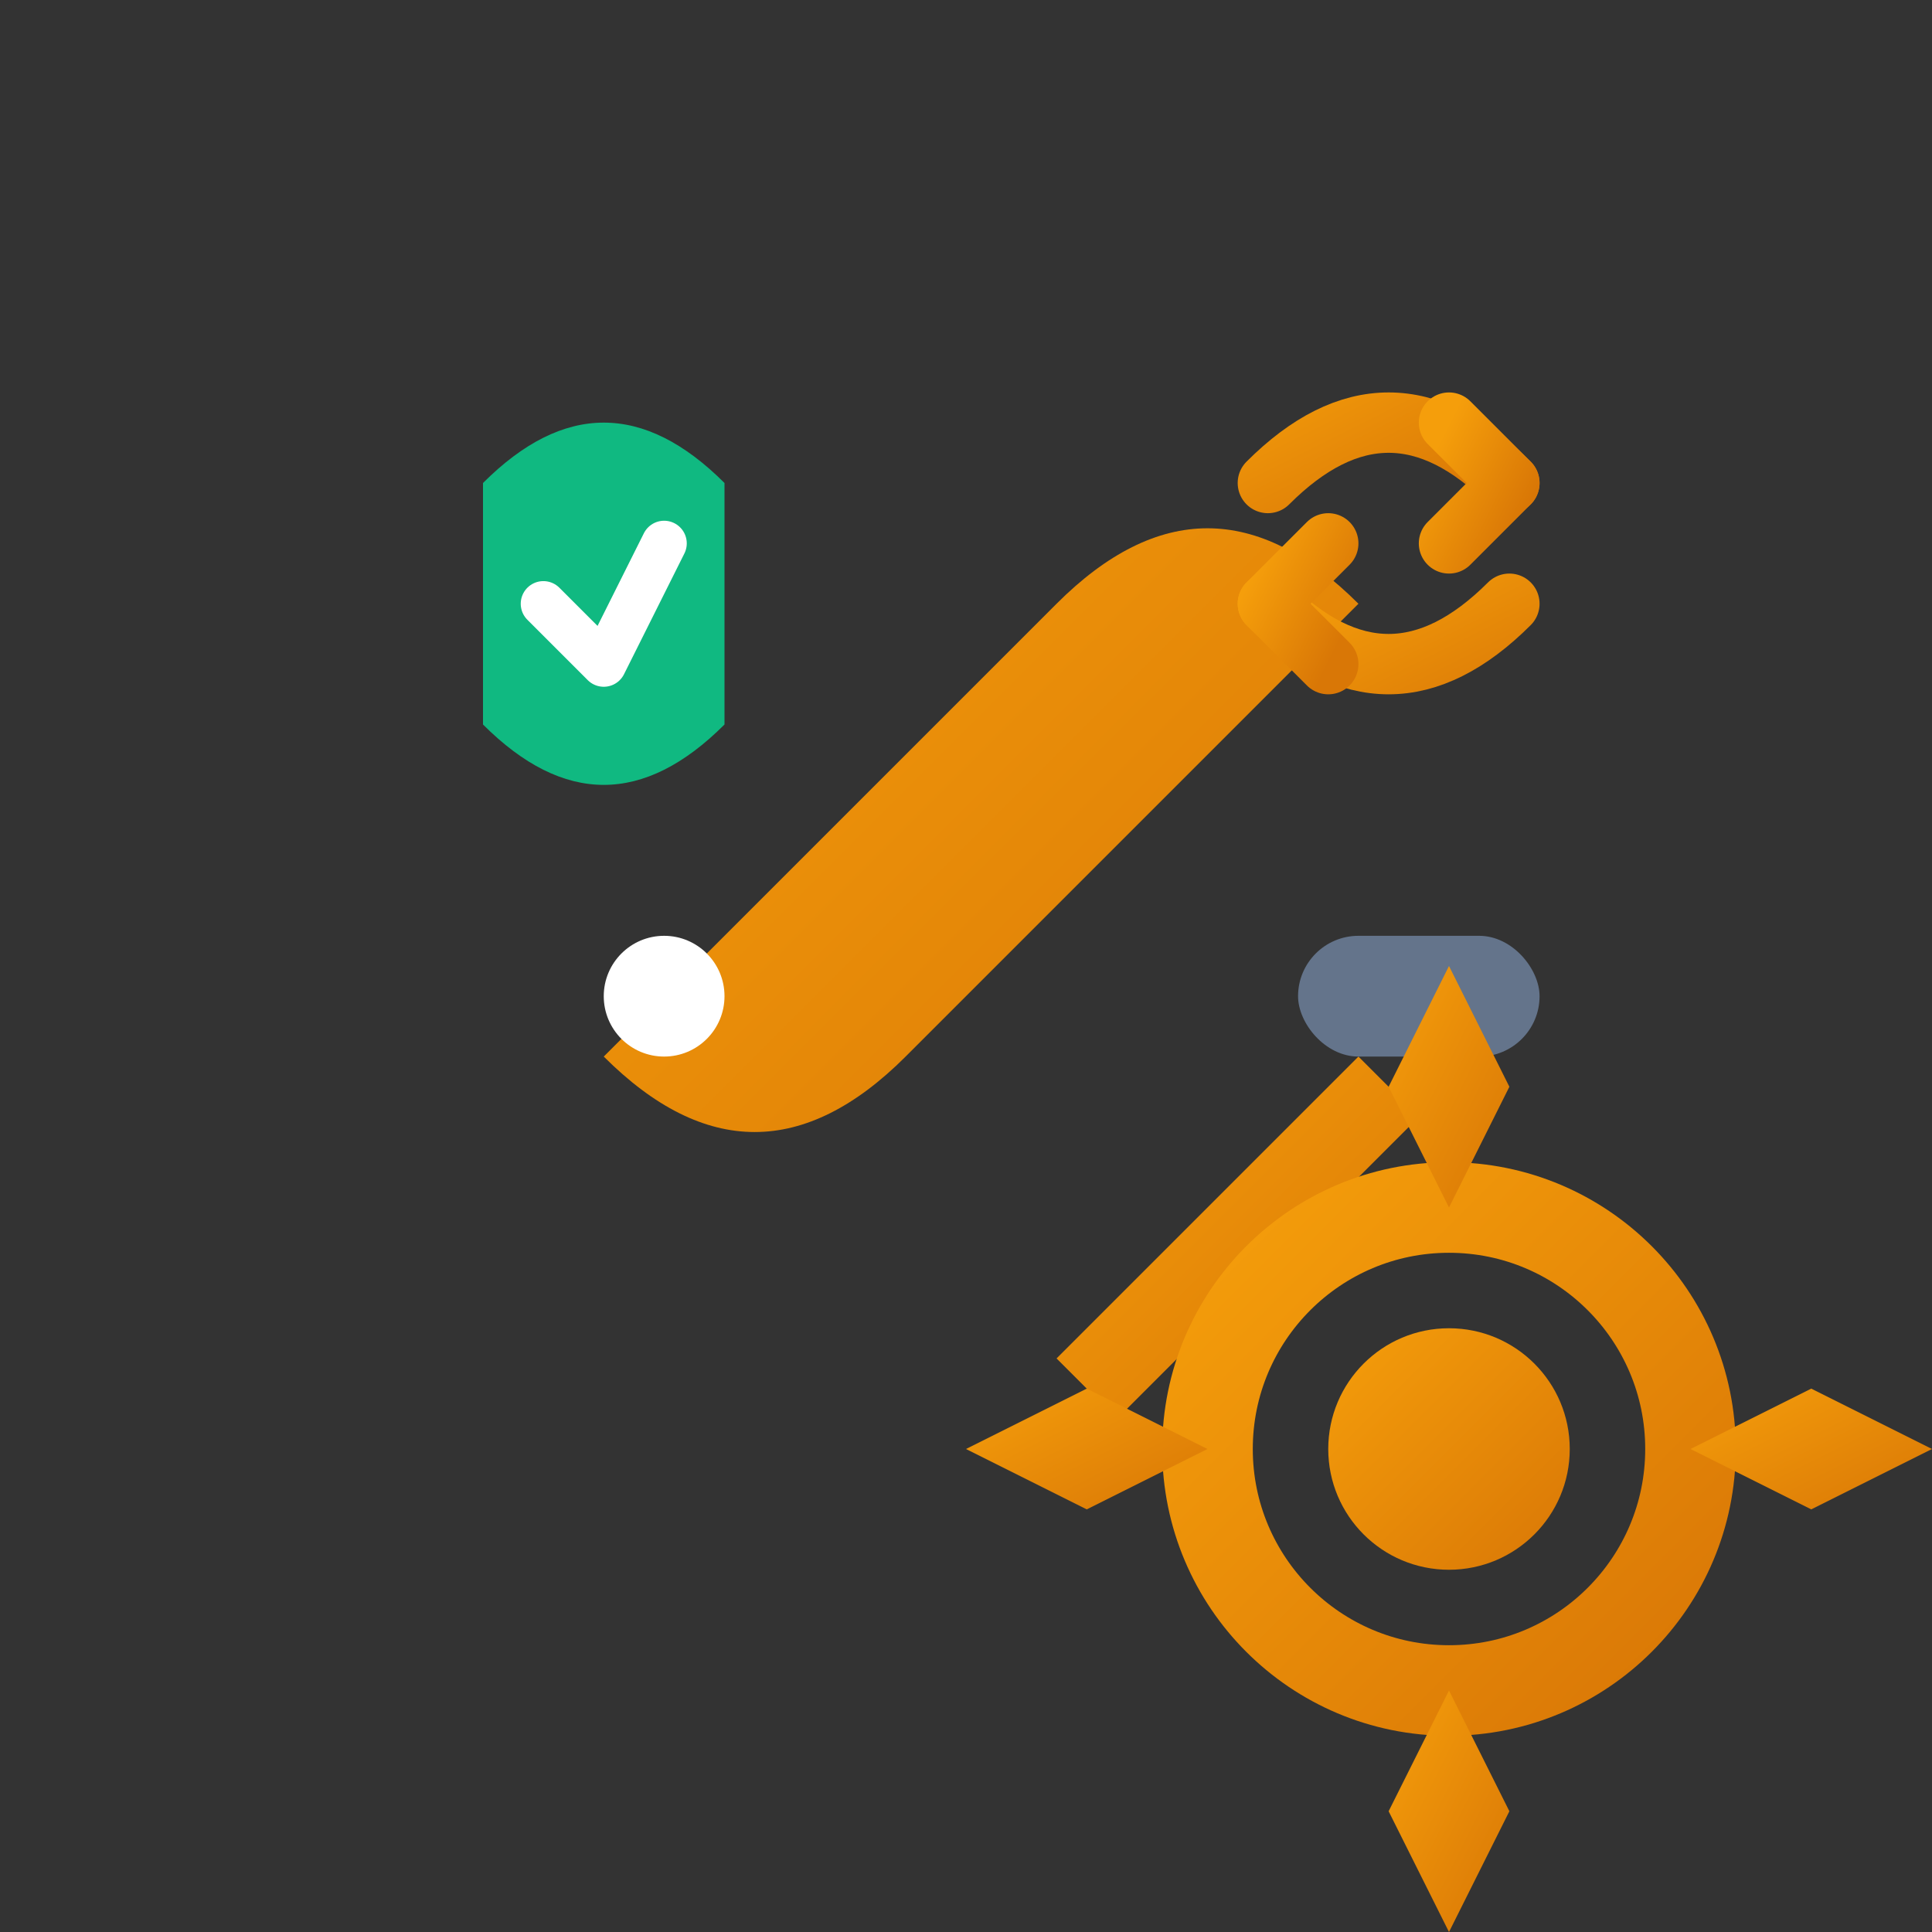
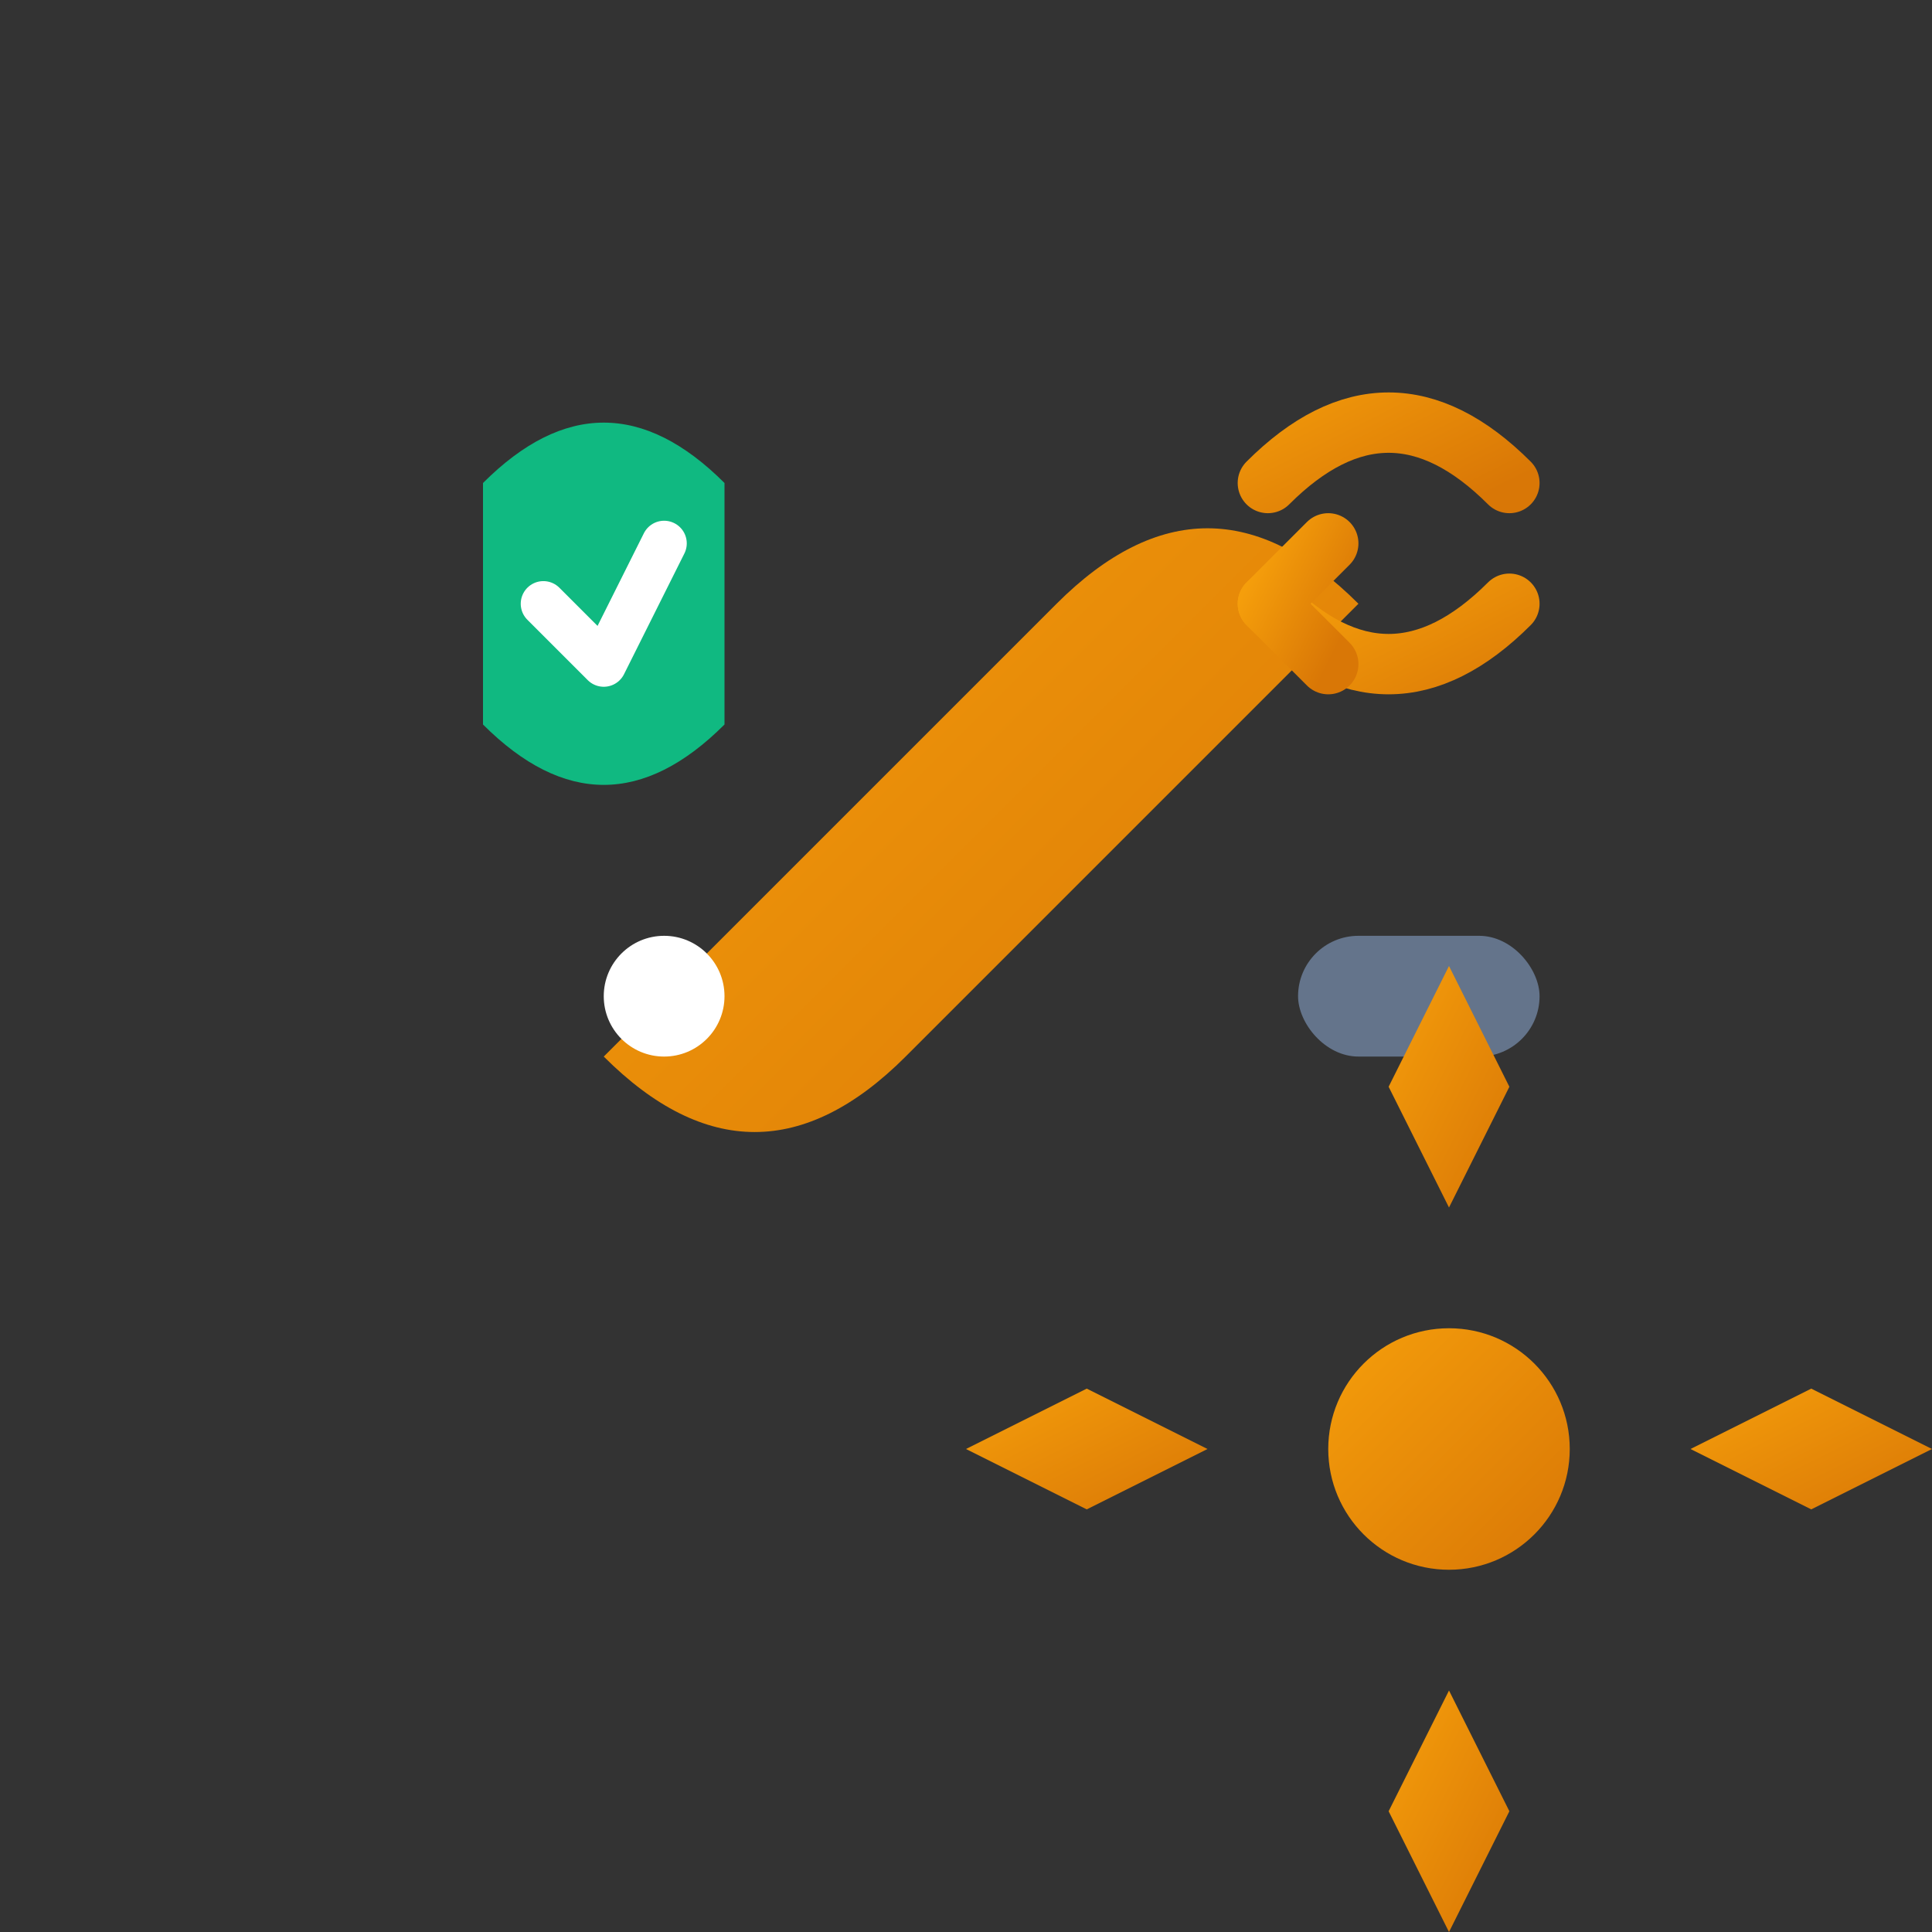
<svg xmlns="http://www.w3.org/2000/svg" viewBox="0 0 64 64" fill="none">
  <rect x="0" y="0" width="64" height="64" fill="#333333" stroke="none" />
  <defs>
    <linearGradient id="maintenanceGradient" x1="0%" y1="0%" x2="100%" y2="100%">
      <stop offset="0%" style="stop-color:#f59e0b;stop-opacity:1" />
      <stop offset="100%" style="stop-color:#d97706;stop-opacity:1" />
    </linearGradient>
  </defs>
  <path d="M20 35 L35 20 Q40 15 45 20 Q40 25 35 30 L30 35 Q25 40 20 35 Z" fill="url(#maintenanceGradient)" />
  <circle cx="22" cy="33" r="2" fill="white" />
-   <path d="M35 45 L45 35 L47 37 L37 47 Z" fill="url(#maintenanceGradient)" />
  <rect x="43" y="31" width="8" height="4" rx="2" fill="#64748b" />
-   <circle cx="48" cy="48" r="8" fill="none" stroke="url(#maintenanceGradient)" stroke-width="3" />
  <circle cx="48" cy="48" r="4" fill="url(#maintenanceGradient)" />
  <path d="M48 32 L50 36 L48 40 L46 36 Z" fill="url(#maintenanceGradient)" />
  <path d="M48 56 L50 60 L48 64 L46 60 Z" fill="url(#maintenanceGradient)" />
  <path d="M32 48 L36 50 L40 48 L36 46 Z" fill="url(#maintenanceGradient)" />
  <path d="M56 48 L60 50 L64 48 L60 46 Z" fill="url(#maintenanceGradient)" />
  <path d="M16 16 Q20 12 24 16 L24 24 Q20 28 16 24 Z" fill="#10b981" />
  <path d="M18 20 L20 22 L22 18" stroke="white" stroke-width="1.5" stroke-linecap="round" stroke-linejoin="round" />
  <path d="M42 16 Q46 12 50 16" stroke="url(#maintenanceGradient)" stroke-width="2" fill="none" stroke-linecap="round" />
-   <path d="M48 14 L50 16 L48 18" stroke="url(#maintenanceGradient)" stroke-width="2" stroke-linecap="round" stroke-linejoin="round" />
  <path d="M50 20 Q46 24 42 20" stroke="url(#maintenanceGradient)" stroke-width="2" fill="none" stroke-linecap="round" />
  <path d="M44 22 L42 20 L44 18" stroke="url(#maintenanceGradient)" stroke-width="2" stroke-linecap="round" stroke-linejoin="round" />
</svg>